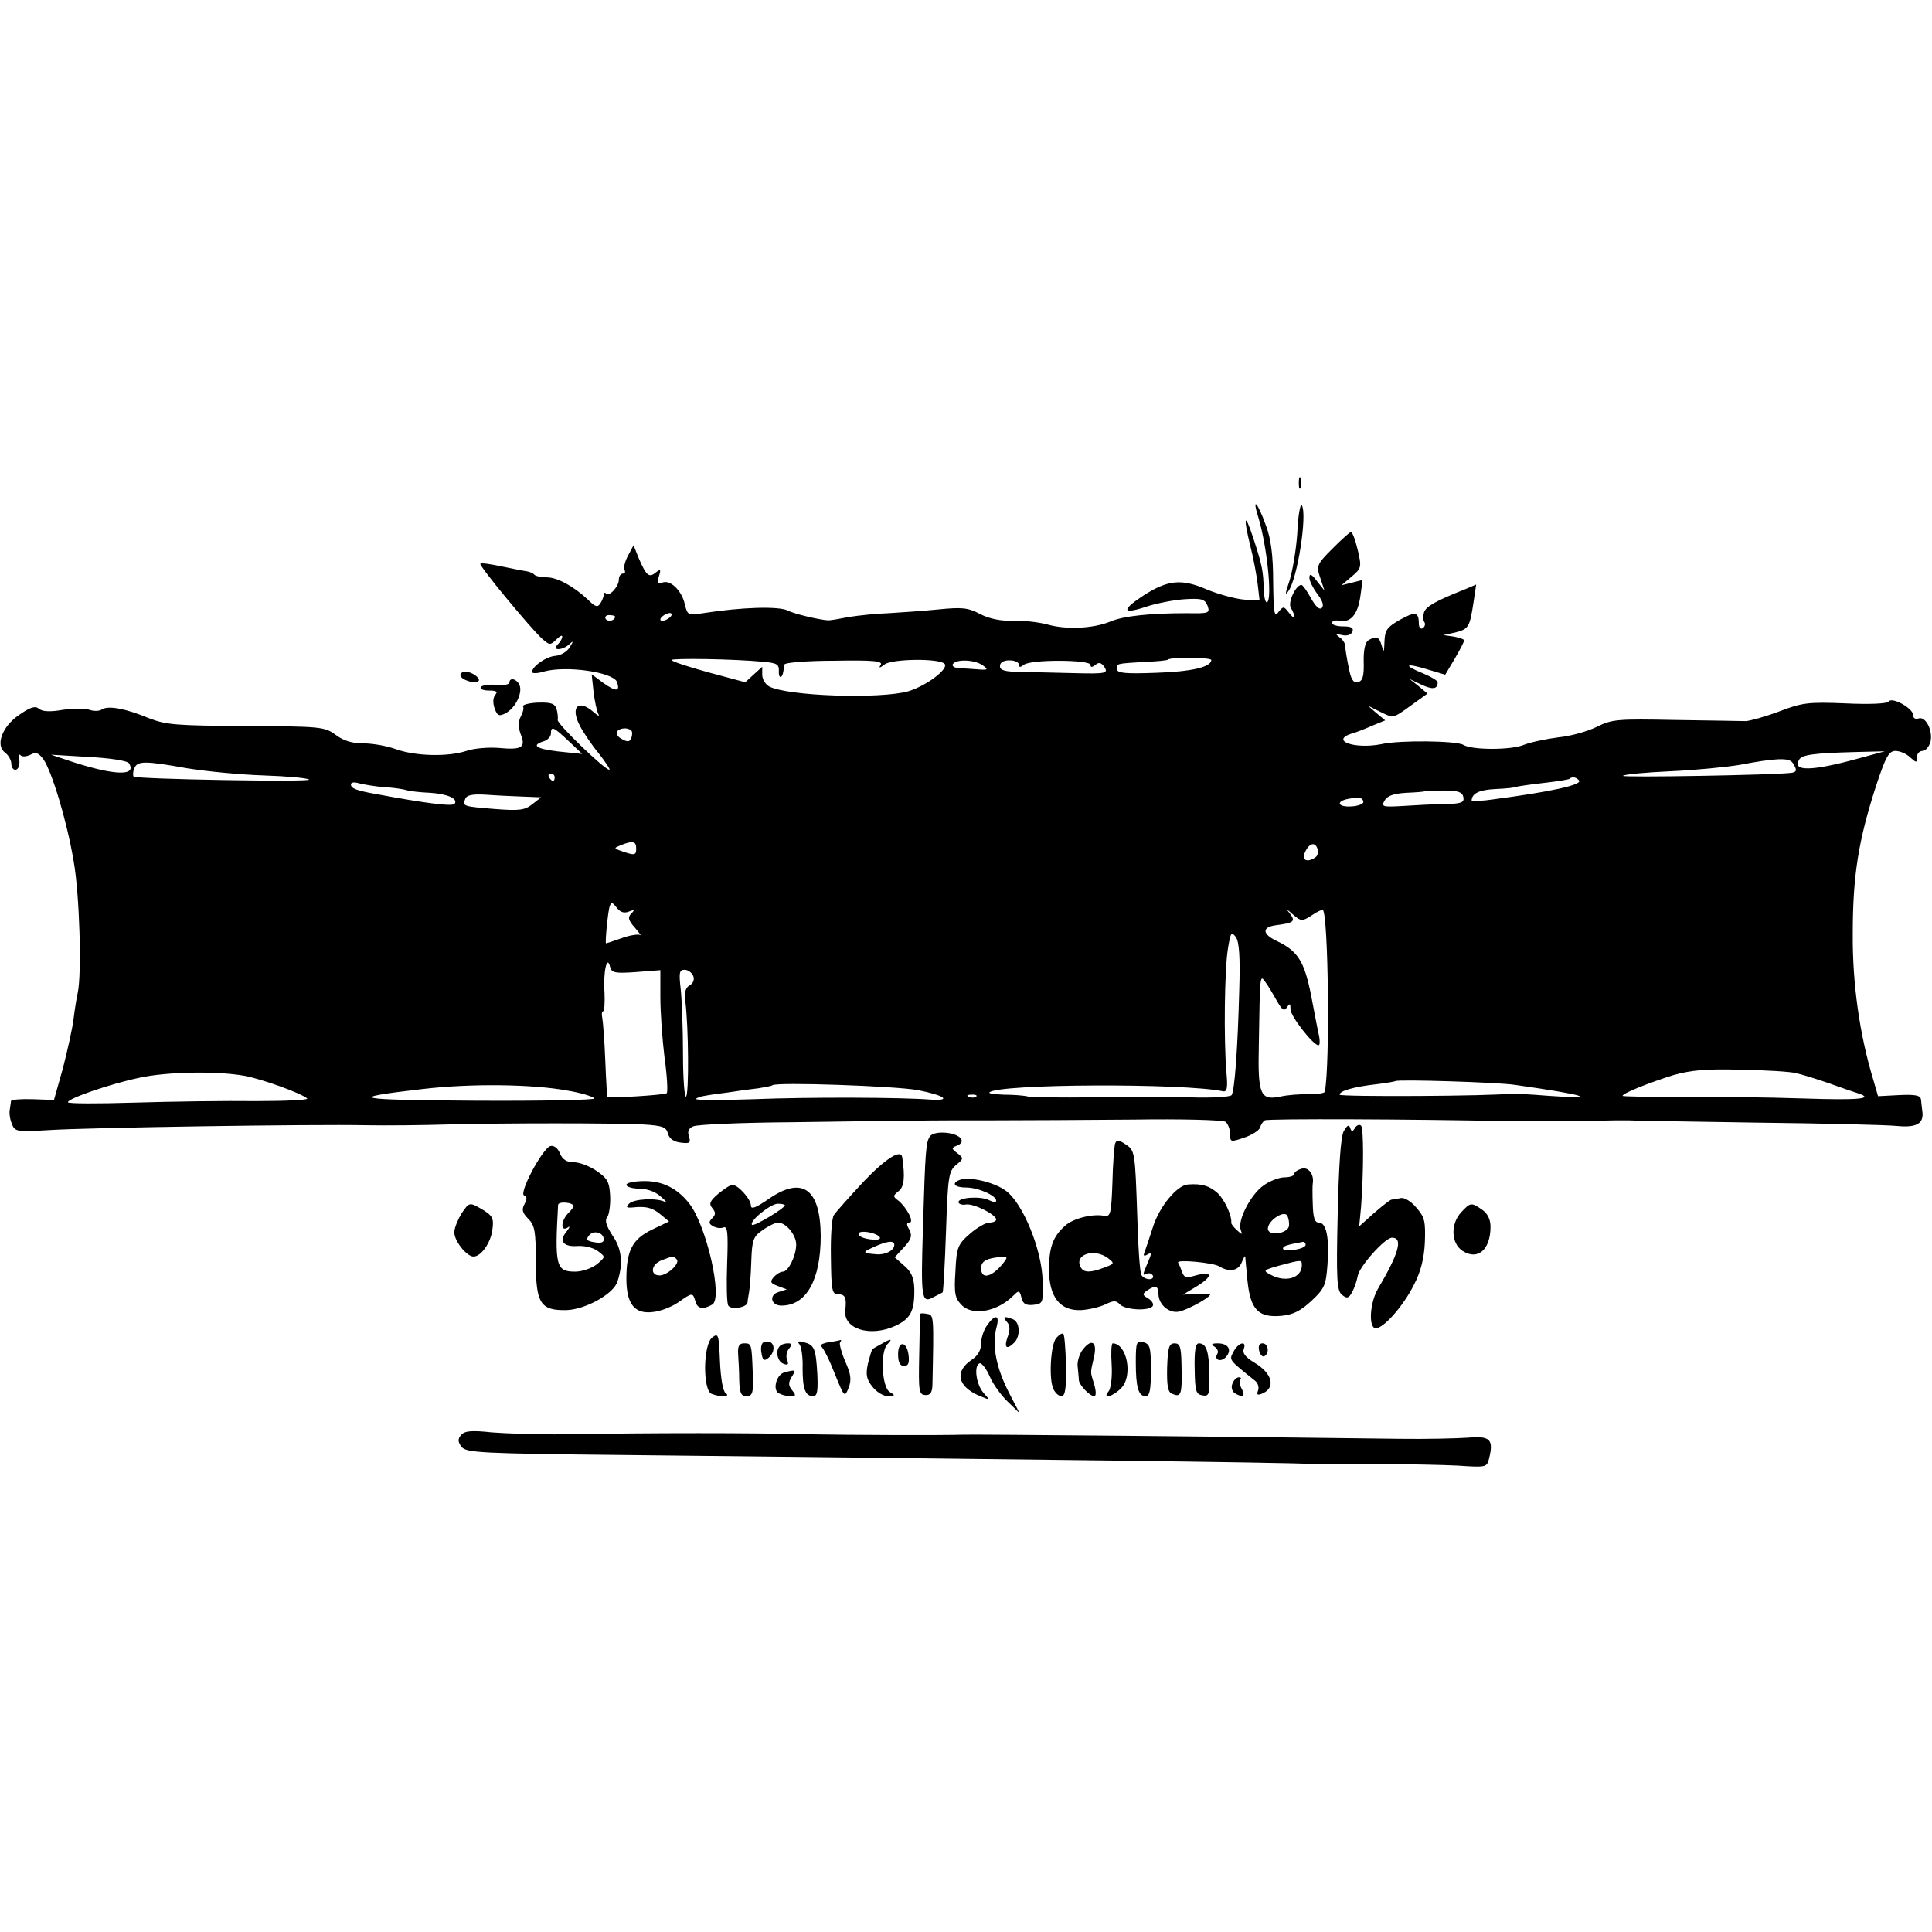
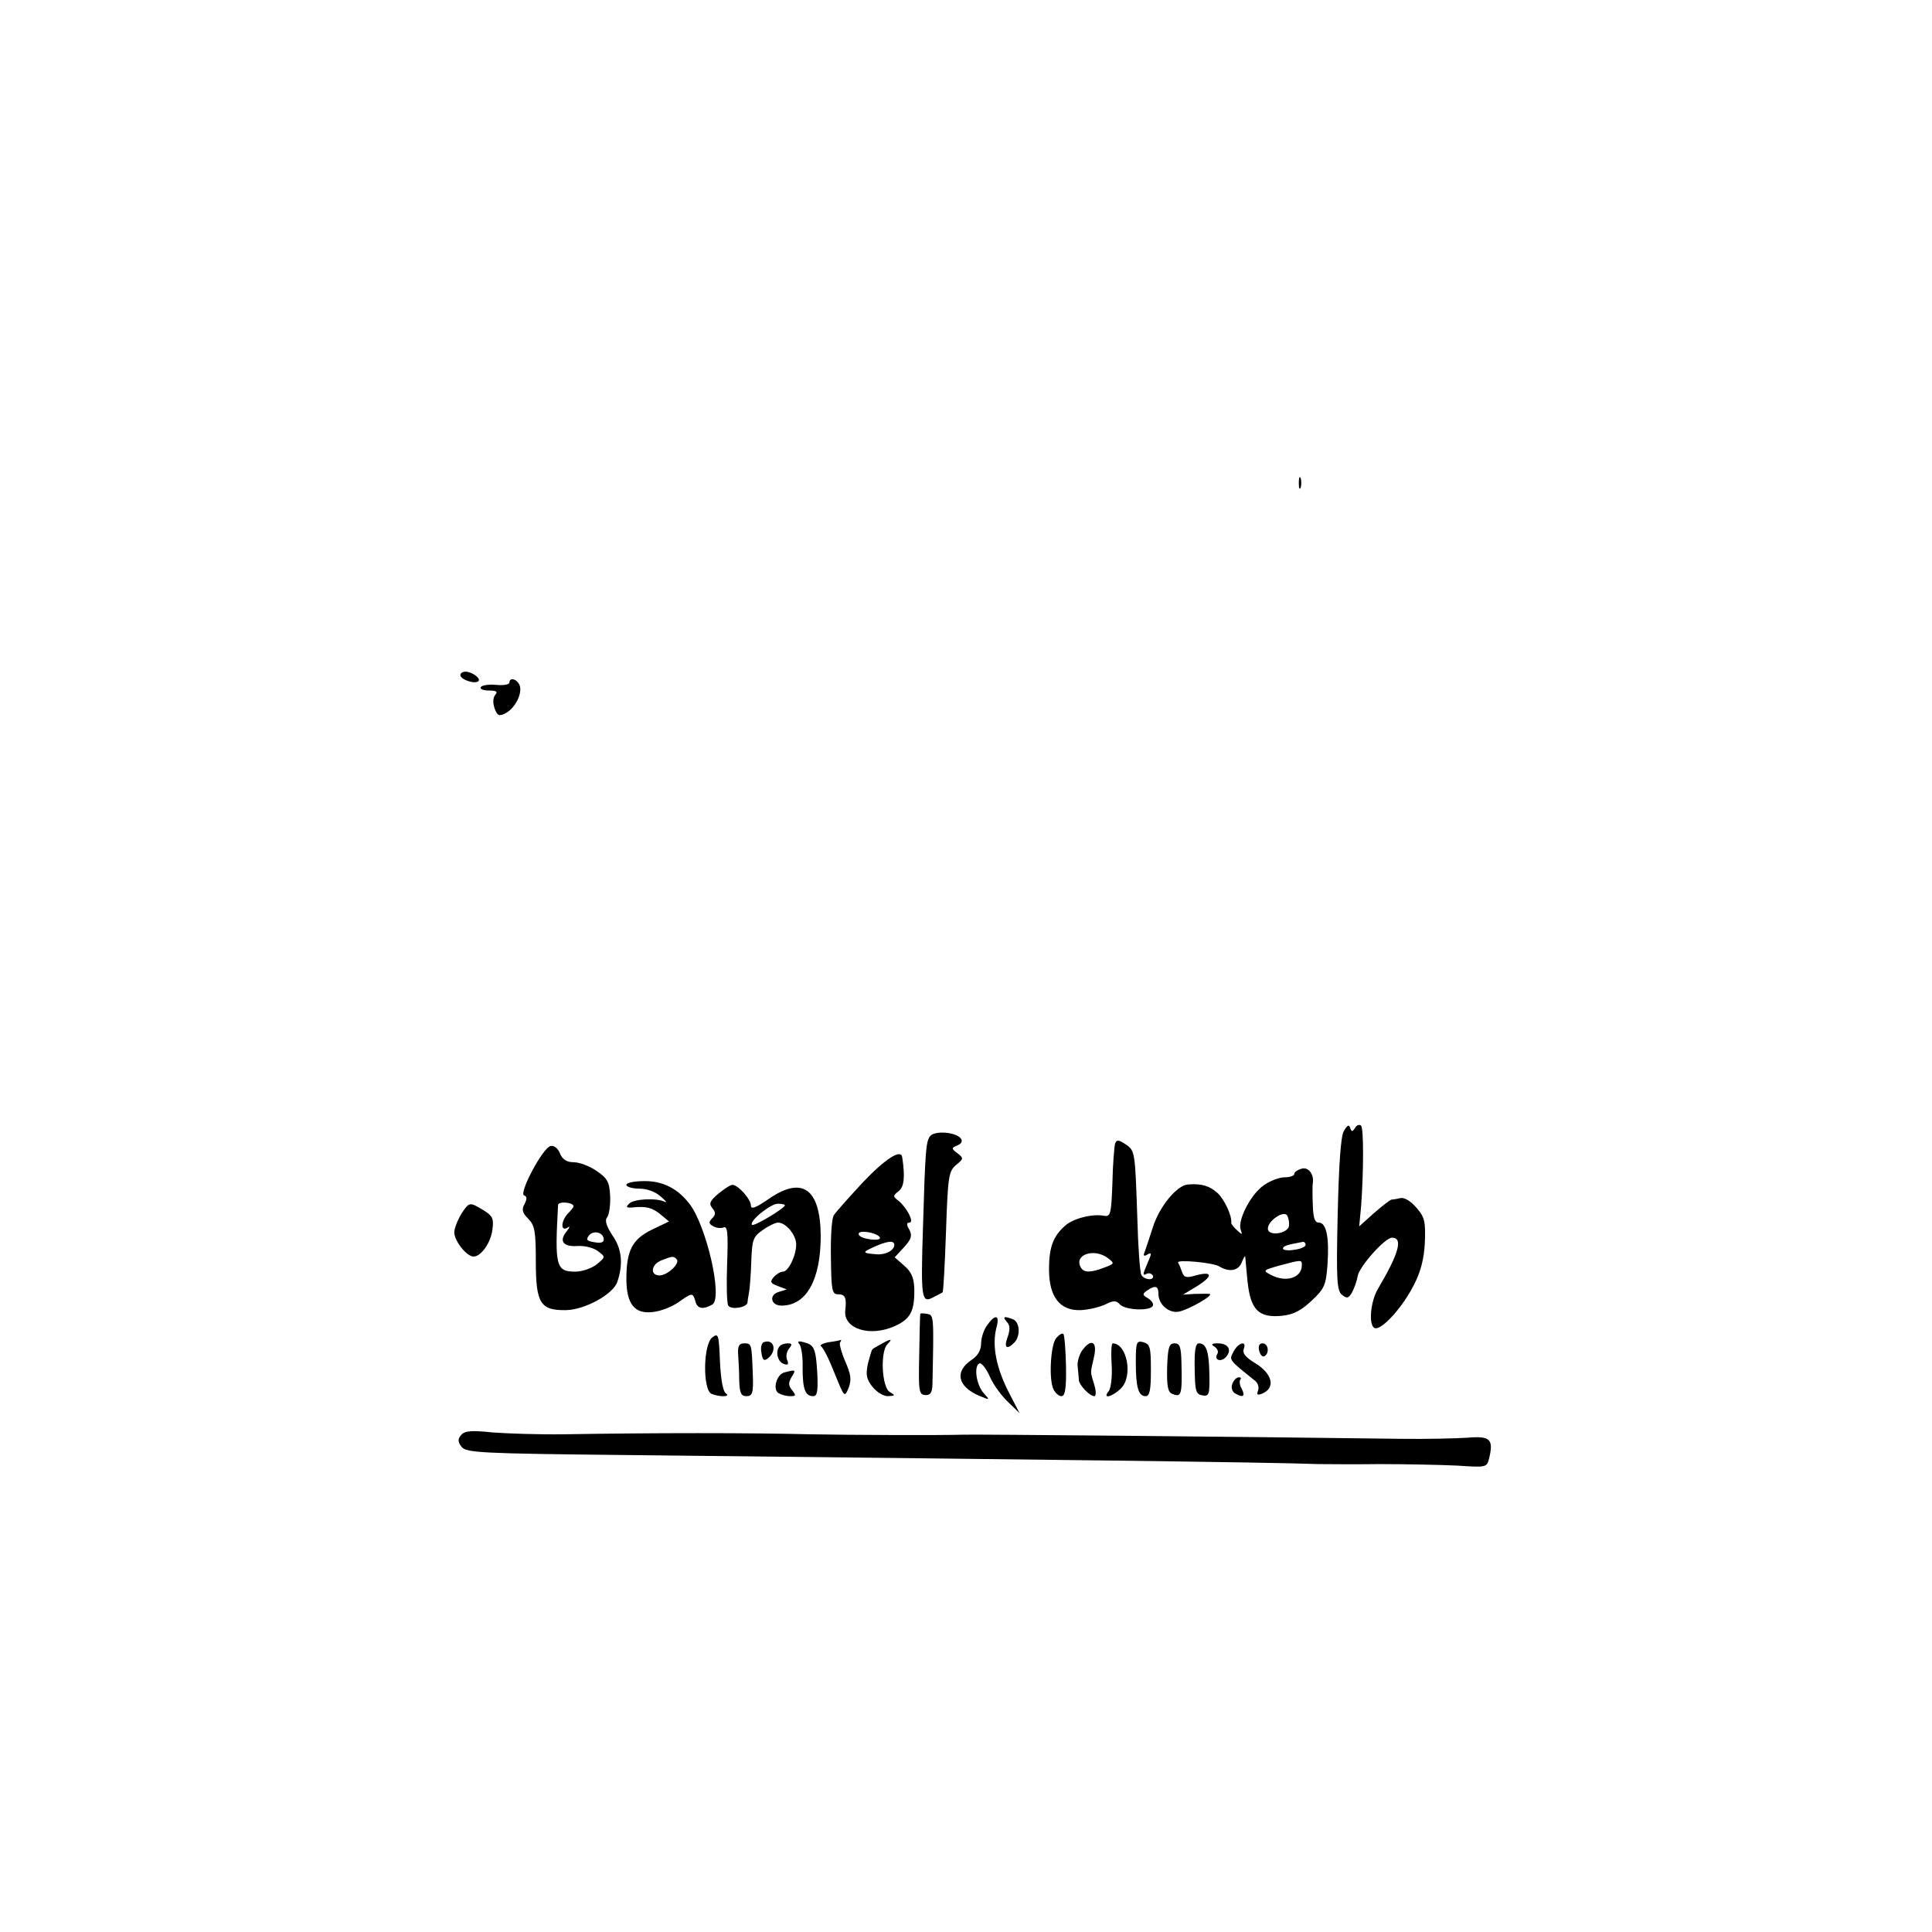
<svg xmlns="http://www.w3.org/2000/svg" version="1.0" width="512pt" height="512pt" viewBox="0 0 512 512" preserveAspectRatio="xMidYMid meet">
  <g transform="translate(0,512) scale(0.1,-0.1)" fill="#000000" stroke="none">
    <path d="M3442 3840 c0 -14 2 -19 5 -12 2 6 2 18 0 25 -3 6 -5 1 -5 -13z" />
-     <path d="M3335 3748 c23 -77 37 -215 23 -224 -4 -3 -8 12 -9 33 -1 49 -4 65 -28 138 -23 70 -27 57 -7 -24 8 -31 16 -75 19 -99 l5 -43 -41 2 c-23 2 -68 14 -99 27 -67 29 -103 25 -166 -15 -60 -39 -59 -52 2 -32 29 10 76 19 105 21 46 3 54 0 61 -17 7 -20 4 -21 -54 -20 -96 0 -168 -7 -203 -22 -46 -19 -118 -22 -167 -8 -22 6 -63 11 -91 10 -33 -1 -63 5 -88 18 -32 17 -49 18 -110 12 -40 -4 -99 -8 -132 -10 -33 -1 -80 -6 -105 -10 -25 -5 -49 -9 -55 -9 -21 1 -91 17 -107 26 -25 12 -123 9 -225 -7 -40 -6 -41 -5 -48 23 -8 37 -39 67 -60 58 -13 -5 -15 -1 -9 16 6 19 5 21 -8 11 -18 -15 -25 -9 -45 37 l-14 35 -15 -28 c-8 -15 -12 -32 -9 -37 3 -6 1 -10 -4 -10 -6 0 -11 -7 -11 -16 0 -18 -25 -46 -34 -37 -3 4 -6 2 -6 -3 0 -5 -4 -15 -9 -23 -7 -11 -13 -10 -32 9 -38 36 -82 60 -110 60 -14 0 -29 3 -33 7 -3 4 -13 8 -20 9 -8 1 -38 7 -67 13 -28 6 -54 10 -56 7 -5 -4 133 -171 164 -199 19 -17 22 -17 37 -2 9 9 16 13 16 8 0 -5 -5 -14 -12 -21 -17 -17 13 -16 31 1 11 10 11 8 1 -8 -7 -12 -24 -22 -38 -23 -25 -2 -62 -28 -62 -43 0 -4 14 -4 30 1 59 17 184 -1 195 -27 9 -26 -2 -27 -36 -3 l-31 23 5 -47 c3 -25 9 -52 13 -59 4 -6 -2 -4 -13 6 -40 35 -62 14 -37 -35 9 -18 32 -52 51 -75 19 -24 31 -43 28 -43 -13 0 -140 123 -137 132 1 6 0 18 -3 29 -5 15 -15 18 -50 17 -24 -1 -41 -6 -39 -10 3 -4 0 -16 -6 -27 -7 -14 -7 -28 0 -47 14 -35 3 -42 -59 -36 -27 2 -65 -1 -85 -8 -49 -16 -133 -14 -185 4 -24 9 -63 16 -88 16 -30 0 -53 7 -74 23 -29 21 -39 22 -237 23 -185 1 -212 3 -258 21 -60 25 -107 34 -124 23 -7 -5 -22 -5 -33 -1 -11 4 -43 4 -70 0 -34 -6 -55 -5 -64 3 -10 8 -23 4 -53 -17 -45 -31 -63 -81 -36 -100 9 -7 16 -20 16 -29 0 -9 5 -16 10 -16 10 0 14 15 10 35 -1 5 2 7 5 3 4 -4 16 -3 26 2 14 8 21 5 34 -12 23 -34 62 -163 80 -269 16 -89 22 -299 11 -350 -3 -13 -8 -44 -11 -69 -3 -25 -16 -83 -28 -130 l-24 -85 -56 2 c-32 1 -57 -1 -58 -5 0 -4 -2 -14 -3 -22 -2 -8 0 -25 5 -37 8 -22 12 -23 96 -18 105 7 708 16 843 13 52 -1 149 0 215 2 150 4 441 4 520 0 51 -3 61 -7 65 -24 4 -14 16 -22 34 -24 24 -3 27 -1 22 16 -5 13 -1 22 11 27 10 5 128 10 263 11 135 2 279 4 320 4 41 1 138 1 215 1 77 0 244 1 370 2 127 2 236 -1 243 -6 6 -5 12 -20 12 -32 0 -22 1 -22 37 -10 21 7 39 19 42 26 2 8 8 17 13 20 7 5 404 3 633 -2 51 -1 231 0 300 2 11 0 25 0 30 0 6 -1 156 -3 335 -6 179 -2 349 -6 378 -9 53 -5 72 7 66 42 -1 6 -2 19 -3 27 -1 12 -13 15 -57 13 l-57 -3 -13 45 c-36 119 -55 254 -54 385 0 155 15 248 62 393 25 76 34 92 51 92 11 0 29 -7 39 -17 17 -15 18 -15 18 0 0 10 7 17 15 17 8 0 17 11 21 24 7 30 -13 69 -32 62 -8 -3 -14 1 -14 9 0 18 -56 49 -65 36 -3 -6 -52 -8 -114 -5 -98 4 -115 2 -175 -21 -37 -14 -77 -25 -89 -26 -12 0 -96 2 -187 3 -153 3 -168 2 -208 -18 -24 -12 -70 -25 -102 -28 -32 -4 -74 -13 -92 -20 -33 -14 -137 -14 -160 0 -17 11 -169 13 -217 2 -70 -14 -137 9 -79 28 12 3 37 13 55 21 l34 14 -23 19 -23 20 30 -15 c39 -19 35 -20 85 16 l43 31 -24 20 -24 19 31 -15 c30 -14 44 -13 44 6 0 4 -18 15 -40 24 -54 22 -45 28 13 10 l47 -14 25 42 c14 24 25 45 25 49 0 3 -12 7 -27 10 l-28 4 32 7 c35 9 38 14 48 80 l7 47 -28 -12 c-81 -32 -104 -46 -110 -61 -3 -10 -3 -22 1 -27 3 -5 1 -12 -5 -16 -5 -3 -10 2 -10 13 0 31 -10 32 -51 9 -33 -19 -39 -27 -40 -57 -1 -29 -2 -31 -7 -12 -7 25 -14 28 -36 15 -8 -5 -13 -26 -12 -58 1 -38 -3 -50 -16 -53 -12 -2 -18 8 -24 40 -5 24 -9 49 -9 56 0 7 -7 18 -15 23 -12 9 -11 10 7 6 13 -3 24 1 27 9 4 10 -3 14 -24 14 -17 0 -30 4 -30 9 0 6 9 8 19 6 30 -6 49 16 56 64 l6 44 -28 -7 -28 -7 27 23 c26 22 27 25 16 71 -6 26 -14 47 -18 47 -3 0 -25 -20 -49 -44 -42 -42 -43 -46 -32 -78 l11 -33 -20 25 c-14 19 -20 21 -20 9 0 -9 10 -28 21 -43 14 -18 18 -31 12 -37 -6 -6 -16 3 -29 26 -10 19 -22 35 -25 35 -15 0 -37 -47 -28 -61 14 -23 10 -34 -5 -13 -14 18 -15 18 -28 2 -11 -15 -13 -3 -14 81 0 69 -6 114 -19 148 -23 64 -38 78 -20 21z m-1565 -268 c-8 -5 -17 -7 -19 -4 -3 3 1 9 9 14 8 5 17 7 19 4 3 -3 -1 -9 -9 -14z m-140 6 c0 -11 -19 -15 -25 -6 -3 5 1 10 9 10 9 0 16 -2 16 -4z m395 -120 c34 -3 40 -7 39 -25 -1 -20 9 -20 12 0 1 5 2 13 3 18 0 5 60 10 132 10 105 2 129 -1 123 -11 -6 -9 -3 -9 10 1 18 15 144 17 159 2 13 -13 -49 -59 -96 -73 -75 -21 -320 -13 -369 13 -10 6 -18 19 -18 31 l0 21 -22 -20 -23 -21 -97 26 c-54 15 -98 29 -98 33 0 5 165 3 245 -5z m1185 5 c0 -19 -53 -31 -147 -34 -80 -3 -103 -1 -103 10 0 15 -4 14 74 19 32 1 60 4 61 6 7 7 115 6 115 -1z m-606 -14 c16 -11 14 -13 -11 -11 -15 1 -38 3 -51 3 -13 1 -20 6 -17 11 9 14 58 12 79 -3z m96 2 c0 -8 4 -8 13 -1 17 15 177 14 177 0 0 -7 4 -7 13 0 9 8 16 6 24 -6 10 -16 4 -18 -76 -16 -47 1 -112 3 -143 3 -45 1 -58 4 -58 16 0 9 9 15 25 15 14 0 25 -5 25 -11z m-1193 -203 l36 -34 -39 4 c-77 7 -101 17 -65 29 12 3 21 13 21 21 0 21 7 18 47 -20z m166 28 c3 -3 3 -12 0 -20 -4 -10 -10 -11 -24 -3 -11 5 -17 14 -14 20 7 10 28 12 38 3z m3252 -74 c-123 -34 -177 -35 -157 -3 8 13 39 17 147 20 l80 2 -70 -19z m-4583 -13 c21 -34 -38 -32 -147 3 l-60 20 100 -6 c57 -3 103 -10 107 -17z m4409 1 c12 -18 11 -24 -3 -26 -44 -6 -452 -13 -447 -8 4 4 60 9 125 12 66 3 148 11 184 17 95 18 132 20 141 5z m-4255 -14 c49 -8 140 -17 203 -19 62 -2 116 -7 120 -11 7 -7 -457 1 -465 8 -2 3 -2 13 2 22 8 20 28 20 140 0z m974 -24 c0 -5 -2 -10 -4 -10 -3 0 -8 5 -11 10 -3 6 -1 10 4 10 6 0 11 -4 11 -10z m2715 -9 c6 -11 -73 -29 -225 -49 -33 -5 -60 -6 -60 -3 1 19 21 28 64 30 28 1 52 4 55 6 3 1 35 6 71 10 36 4 67 9 69 11 7 7 20 4 26 -5z m-3168 -17 c23 -1 51 -5 60 -8 10 -3 38 -6 63 -7 45 -3 74 -15 65 -29 -5 -8 -76 1 -210 26 -51 9 -65 15 -65 25 0 6 9 7 22 3 12 -3 41 -8 65 -10z m2861 -26 c3 -15 -5 -18 -50 -19 -29 0 -79 -3 -111 -5 -52 -3 -57 -2 -48 14 7 13 24 19 58 21 26 1 48 3 49 4 1 1 24 2 51 2 37 0 48 -4 51 -17z m-2494 1 l50 -2 -23 -18 c-20 -16 -34 -18 -99 -13 -85 7 -87 7 -79 27 4 10 19 13 54 11 26 -2 70 -4 97 -5z m2229 -14 c1 -5 -13 -11 -30 -12 -37 -3 -45 13 -10 20 29 5 38 4 40 -8z m-1927 -124 c0 -18 -4 -19 -43 -5 -16 6 -16 7 2 14 32 13 41 11 41 -9z m1800 -23 c-20 -14 -36 -9 -29 10 10 26 27 33 34 14 4 -9 1 -20 -5 -24z m-1820 -144 c15 6 17 5 7 -5 -10 -10 -8 -18 10 -38 12 -14 18 -23 14 -19 -5 3 -27 0 -49 -8 -22 -8 -41 -14 -42 -14 -3 0 5 86 10 99 4 11 7 10 18 -4 9 -12 19 -16 32 -11z m1810 -10 c14 10 28 16 30 14 14 -15 19 -405 5 -481 0 -4 -20 -7 -43 -7 -24 1 -57 -2 -75 -6 -53 -11 -60 5 -57 136 3 192 3 187 17 168 7 -9 20 -31 30 -49 15 -26 20 -30 28 -18 7 11 9 10 9 -6 0 -18 60 -95 74 -95 4 0 4 10 2 23 -3 12 -12 60 -21 107 -18 92 -35 120 -93 147 -37 18 -38 36 -1 41 47 6 53 10 38 30 -11 14 -10 14 8 -2 21 -18 24 -18 49 -2z m-192 -202 c-4 -151 -12 -261 -20 -274 -3 -5 -53 -8 -112 -6 -59 1 -174 1 -257 0 -82 -1 -159 0 -170 2 -11 3 -40 5 -64 5 -24 1 -42 3 -39 6 22 23 515 25 619 3 11 -2 13 9 9 52 -7 85 -5 269 4 325 7 44 9 47 21 32 9 -13 12 -52 9 -145z m-1598 52 l64 5 0 -71 c0 -40 5 -111 11 -160 7 -49 9 -91 6 -95 -5 -5 -156 -14 -158 -10 0 1 -3 45 -5 97 -2 52 -6 103 -8 113 -2 9 -1 17 2 17 4 0 5 23 4 50 -4 54 7 102 15 67 4 -15 13 -17 69 -13z m151 -10 c4 -10 0 -20 -9 -25 -11 -6 -15 -19 -12 -41 9 -69 10 -249 2 -254 -4 -3 -8 48 -8 113 0 65 -3 142 -6 171 -5 44 -4 52 10 52 9 0 19 -7 23 -16z m2923 -258 c14 -3 53 -15 85 -26 33 -12 68 -24 78 -27 47 -15 3 -19 -145 -14 -90 3 -234 5 -320 4 -87 0 -158 1 -158 3 0 7 74 36 135 55 47 13 87 17 180 14 66 -1 131 -5 145 -9z m-4112 -7 c48 -9 150 -46 166 -60 5 -4 -56 -7 -135 -7 -79 1 -224 -1 -321 -4 -98 -3 -178 -3 -178 1 0 10 113 49 190 65 73 16 206 18 278 5z m3367 -24 c190 -27 227 -39 89 -29 -49 4 -93 6 -99 6 -48 -7 -455 -9 -455 -3 0 10 37 21 100 28 25 3 47 7 48 8 6 5 272 -3 317 -10z m-2512 -15 c37 -6 69 -16 72 -21 3 -4 -139 -7 -315 -6 -326 2 -347 7 -140 31 127 15 291 13 383 -4z m930 1 c71 -14 91 -29 32 -25 -77 6 -319 7 -469 1 -87 -3 -155 -3 -152 1 4 3 14 7 24 8 9 2 37 6 62 9 25 4 61 9 80 11 18 3 35 6 37 8 9 9 328 -2 386 -13z m154 -17 c-3 -3 -12 -4 -19 -1 -8 3 -5 6 6 6 11 1 17 -2 13 -5z" />
-     <path d="M3438 3708 c-3 -46 -13 -103 -21 -128 -11 -32 -12 -40 -3 -27 24 31 51 203 36 228 -4 6 -10 -27 -12 -73z" />
    <path d="M1220 3331 c0 -12 39 -25 48 -16 7 7 -17 25 -35 25 -7 0 -13 -4 -13 -9z" />
    <path d="M1350 3311 c0 -5 -16 -8 -35 -6 -19 2 -38 -1 -41 -6 -3 -5 7 -9 22 -9 20 0 24 -3 16 -12 -6 -8 -6 -22 -1 -36 7 -19 12 -21 29 -12 26 14 45 53 37 74 -7 17 -27 22 -27 7z" />
    <path d="M3561 2122 c-8 -14 -13 -92 -16 -221 -4 -172 -2 -201 11 -212 13 -11 18 -10 27 6 6 11 13 31 15 43 3 24 72 102 91 102 30 0 18 -42 -37 -135 -22 -37 -26 -105 -6 -105 21 0 73 59 101 115 18 34 27 70 29 112 2 55 0 67 -22 92 -14 17 -32 28 -42 26 -9 -2 -20 -4 -24 -4 -5 -1 -25 -17 -47 -36 l-39 -35 5 52 c7 95 7 207 0 215 -5 4 -12 1 -16 -6 -7 -11 -9 -11 -13 0 -3 10 -8 7 -17 -9z" />
    <path d="M2464 2108 c-10 -16 -12 -34 -18 -240 -6 -189 -4 -203 27 -186 12 6 23 12 25 13 2 2 6 74 9 161 5 147 7 160 27 177 20 16 20 18 3 31 -16 12 -16 14 -1 20 26 10 10 30 -28 34 -22 2 -39 -2 -44 -10z" />
    <path d="M2955 2089 c-2 -8 -6 -54 -7 -104 -3 -82 -5 -90 -22 -87 -31 6 -82 -7 -103 -26 -32 -28 -43 -57 -43 -116 0 -73 29 -110 84 -108 21 1 50 8 65 15 22 11 29 11 39 0 15 -15 78 -18 87 -4 3 6 -3 14 -12 20 -16 9 -16 12 -3 21 22 15 30 12 30 -9 0 -28 28 -52 54 -47 26 5 96 45 81 47 -5 1 -23 0 -40 0 l-30 -2 38 23 c43 27 40 40 -4 28 -24 -7 -31 -6 -36 8 -3 9 -8 21 -11 26 -5 9 93 0 109 -10 26 -16 50 -12 59 9 5 12 9 20 10 17 0 -3 3 -32 6 -65 8 -76 29 -98 91 -92 31 3 51 14 79 40 34 32 38 41 42 96 5 72 -3 111 -23 111 -11 0 -15 13 -16 48 -1 26 -1 51 0 56 4 23 -11 44 -29 39 -11 -3 -20 -9 -20 -14 0 -5 -12 -9 -26 -9 -14 0 -40 -10 -56 -22 -34 -24 -69 -93 -60 -117 5 -14 4 -14 -10 -1 -9 8 -16 17 -15 20 2 18 -18 61 -36 78 -21 19 -42 26 -79 23 -29 -2 -76 -59 -93 -114 -9 -28 -19 -58 -22 -66 -4 -9 -1 -11 7 -6 10 6 12 4 7 -8 -4 -10 -10 -24 -14 -34 -4 -10 -3 -14 5 -9 6 3 13 2 17 -4 3 -5 -1 -10 -9 -10 -8 0 -18 5 -21 11 -4 5 -9 74 -11 152 -6 177 -6 178 -32 195 -18 12 -23 12 -27 1z m461 -218 c-4 -21 -56 -28 -56 -7 0 21 42 49 51 35 4 -7 6 -19 5 -28z m44 -50 c0 -5 -13 -11 -30 -13 -16 -3 -30 -1 -30 3 0 7 10 10 53 18 4 0 7 -3 7 -8z m-524 -35 c18 -14 18 -15 -9 -25 -36 -14 -54 -14 -62 -1 -21 34 33 54 71 26z m514 -19 c0 -34 -43 -47 -83 -25 -21 11 -19 12 23 24 60 16 60 16 60 1z" />
    <path d="M1459 2083 c-21 -5 -85 -126 -70 -131 8 -3 8 -9 1 -23 -8 -14 -6 -23 10 -39 17 -17 20 -33 20 -113 0 -111 12 -130 80 -129 50 1 125 42 136 75 16 47 12 88 -13 123 -16 25 -21 40 -14 48 5 6 9 32 8 56 -2 38 -7 47 -36 67 -19 13 -46 23 -61 23 -18 0 -29 7 -36 23 -5 14 -16 22 -25 20z m61 -160 c0 -2 -7 -11 -15 -19 -18 -19 -20 -48 -2 -38 8 6 8 3 -1 -9 -22 -26 -9 -42 29 -39 19 1 43 -5 54 -14 20 -15 20 -15 -4 -35 -13 -10 -38 -19 -57 -19 -51 0 -54 16 -45 177 1 10 41 7 41 -4z m80 -88 c0 -8 -9 -10 -25 -7 -20 3 -23 7 -14 18 12 15 39 8 39 -11z" />
    <path d="M2287 1987 c-37 -40 -72 -79 -77 -87 -6 -8 -9 -59 -8 -112 1 -88 3 -98 19 -98 19 0 23 -9 19 -43 -5 -49 66 -71 132 -41 41 19 52 39 51 99 -1 29 -8 45 -27 61 l-25 22 25 27 c19 21 22 30 14 46 -8 13 -8 19 0 19 14 0 -7 40 -29 58 -15 11 -15 13 0 25 15 11 18 37 10 90 -3 23 -44 -3 -104 -66z m42 -143 c10 -9 -6 -12 -31 -7 -15 3 -25 9 -22 15 5 8 41 2 53 -8z m41 -23 c0 -15 -24 -27 -47 -25 -38 3 -39 5 -8 19 35 16 55 19 55 6z" />
-     <path d="M2543 1993 c-23 -9 -13 -20 17 -20 32 0 80 -21 80 -35 0 -5 -8 -4 -18 1 -22 12 -83 8 -82 -5 1 -5 10 -8 20 -6 21 3 80 -27 80 -40 0 -4 -8 -8 -18 -8 -10 0 -34 -14 -52 -30 -32 -28 -35 -36 -38 -99 -4 -60 -1 -72 17 -90 29 -29 94 -17 136 25 15 15 17 15 22 -5 4 -17 12 -21 32 -19 25 3 26 5 24 65 -2 81 -52 204 -97 237 -30 23 -98 39 -123 29z m116 -220 c-30 -38 -59 -45 -59 -14 0 19 15 27 54 30 16 1 17 -1 5 -16z" />
    <path d="M1660 1980 c0 -5 15 -10 34 -10 20 0 43 -8 57 -21 13 -11 18 -17 11 -14 -22 11 -83 8 -95 -5 -9 -9 -7 -11 8 -10 37 4 53 0 75 -18 l23 -19 -46 -22 c-51 -25 -67 -55 -67 -130 0 -67 22 -94 70 -88 21 2 51 14 68 26 37 26 38 26 45 2 5 -20 21 -22 45 -8 28 18 -16 209 -61 267 -31 40 -70 60 -118 60 -27 0 -49 -4 -49 -10z m133 -197 c11 -10 -24 -43 -45 -43 -26 0 -23 29 5 40 28 11 32 12 40 3z" />
    <path d="M1903 1956 c-22 -19 -25 -26 -15 -38 9 -11 9 -17 -1 -27 -9 -9 -9 -14 2 -20 8 -5 20 -7 28 -4 11 5 13 -13 10 -95 -2 -55 -1 -106 3 -112 8 -12 49 -5 51 8 0 4 2 16 4 27 2 11 5 48 6 83 2 56 5 65 30 82 15 11 34 20 41 20 21 0 48 -33 48 -58 0 -30 -21 -72 -35 -72 -7 0 -18 -7 -25 -15 -10 -12 -8 -16 11 -23 l24 -9 -22 -7 c-26 -8 -20 -36 8 -36 66 0 104 68 104 185 -1 124 -48 159 -136 99 -36 -25 -49 -30 -49 -19 0 17 -34 55 -49 55 -6 0 -22 -11 -38 -24z m177 -30 c0 -8 -82 -57 -87 -52 -9 9 49 56 68 56 11 0 19 -2 19 -4z" />
    <path d="M1223 1904 c-9 -15 -18 -36 -19 -48 -2 -22 32 -66 51 -66 20 0 46 37 50 72 4 29 0 36 -24 51 -37 22 -37 22 -58 -9z" />
-     <path d="M3872 1907 c-28 -30 -27 -82 4 -102 40 -26 74 3 74 64 0 20 -8 35 -22 45 -29 20 -31 20 -56 -7z" />
    <path d="M2439 1638 c-1 -2 -2 -50 -3 -109 -2 -95 -1 -105 16 -106 13 -1 18 6 19 25 4 186 4 187 -14 190 -9 2 -18 2 -18 0z" />
    <path d="M2616 1608 c-9 -12 -16 -34 -16 -49 0 -17 -9 -32 -24 -42 -47 -31 -39 -71 19 -96 29 -12 29 -12 12 7 -20 22 -27 73 -11 79 5 2 18 -14 27 -35 9 -21 31 -51 48 -67 l31 -30 -26 50 c-36 69 -48 129 -35 178 9 33 -4 35 -25 5z" />
    <path d="M2669 1616 c8 -9 8 -21 1 -40 -10 -28 -2 -34 18 -14 17 17 15 55 -4 62 -24 9 -28 7 -15 -8z" />
    <path d="M1888 1576 c-25 -18 -26 -141 -2 -150 23 -9 52 -8 37 2 -7 5 -13 38 -15 84 -3 71 -4 76 -20 64z" />
    <path d="M2799 1574 c-15 -18 -20 -111 -7 -136 5 -10 14 -18 21 -18 10 0 13 22 12 80 -1 44 -4 82 -7 85 -3 3 -11 -2 -19 -11z" />
    <path d="M2024 1563 c-6 -2 -9 -15 -6 -29 3 -19 7 -22 18 -13 24 20 15 52 -12 42z" />
    <path d="M2119 1557 c5 -7 9 -35 8 -63 0 -55 7 -74 28 -74 11 0 13 14 11 59 -4 68 -8 77 -36 84 -15 4 -18 2 -11 -6z" />
-     <path d="M2196 1563 c-16 -3 -25 -8 -20 -11 6 -4 22 -36 36 -72 26 -64 26 -64 37 -38 8 22 6 36 -9 70 -10 23 -16 46 -14 50 3 4 4 7 2 7 -2 -1 -16 -4 -32 -6z" />
+     <path d="M2196 1563 c-16 -3 -25 -8 -20 -11 6 -4 22 -36 36 -72 26 -64 26 -64 37 -38 8 22 6 36 -9 70 -10 23 -16 46 -14 50 3 4 4 7 2 7 -2 -1 -16 -4 -32 -6" />
    <path d="M2335 1558 c-11 -6 -22 -12 -23 -14 -2 -1 -7 -19 -12 -38 -6 -29 -4 -41 12 -61 11 -14 29 -25 41 -25 20 1 20 2 5 11 -21 12 -26 107 -6 127 15 15 9 15 -17 0z" />
    <path d="M3010 1510 c0 -67 7 -90 26 -90 11 0 14 17 14 69 0 60 -2 69 -20 74 -18 5 -20 0 -20 -53z" />
    <path d="M1956 1533 c1 -16 3 -47 3 -70 1 -35 5 -43 19 -43 16 0 19 8 17 58 -3 81 -3 82 -23 82 -13 0 -17 -7 -16 -27z" />
    <path d="M2067 1553 c-13 -12 -7 -41 9 -47 12 -5 15 -2 10 10 -4 9 -1 23 5 30 9 11 8 14 -3 14 -8 0 -18 -3 -21 -7z" />
-     <path d="M2380 1531 c0 -21 5 -31 16 -31 11 0 14 8 12 27 -4 39 -28 42 -28 4z" />
    <path d="M2867 1540 c-7 -11 -13 -30 -11 -42 1 -13 3 -28 3 -35 1 -14 29 -43 41 -43 5 0 5 13 0 30 -11 37 -11 28 -1 73 10 42 -7 52 -32 17z" />
    <path d="M2946 1503 c2 -31 -2 -63 -8 -70 -18 -22 10 -15 33 8 32 32 16 118 -22 119 -4 0 -5 -26 -3 -57z" />
    <path d="M3093 1496 c-1 -50 2 -66 14 -70 24 -10 26 -2 24 82 -1 42 -4 52 -18 52 -15 0 -18 -10 -20 -64z" />
    <path d="M3166 1493 c1 -60 3 -68 21 -71 17 -3 19 3 18 55 -1 62 -8 83 -28 83 -9 0 -12 -21 -11 -67z" />
    <path d="M3219 1551 c7 -5 11 -13 7 -19 -10 -17 11 -23 24 -7 15 18 5 35 -23 35 -16 0 -19 -3 -8 -9z" />
    <path d="M3269 1538 c-12 -23 -14 -20 58 -78 7 -6 10 -17 7 -25 -4 -11 -2 -13 9 -9 39 15 30 54 -19 83 -23 14 -32 25 -28 36 9 23 -14 18 -27 -7z" />
    <path d="M3337 1540 c3 -11 9 -17 14 -14 14 8 10 34 -5 34 -9 0 -12 -7 -9 -20z" />
    <path d="M2079 1483 c-21 -5 -32 -45 -16 -55 7 -4 20 -8 31 -8 16 0 16 2 5 16 -10 12 -10 20 -1 35 12 19 11 20 -19 12z" />
    <path d="M3266 1453 c-4 -9 -1 -20 6 -25 22 -13 29 -9 19 11 -6 10 -7 21 -4 25 3 3 2 6 -4 6 -6 0 -14 -8 -17 -17z" />
    <path d="M1222 1317 c-9 -10 -9 -18 1 -31 12 -16 49 -18 437 -22 1115 -12 1699 -19 1835 -24 17 0 89 -1 160 0 72 0 165 -2 207 -4 76 -5 78 -5 84 18 13 52 3 61 -56 56 -30 -2 -111 -4 -180 -3 -456 6 -1121 12 -1155 11 -65 -2 -302 -1 -410 1 -159 4 -410 4 -650 0 -66 -1 -152 2 -191 5 -55 6 -73 4 -82 -7z" />
  </g>
</svg>